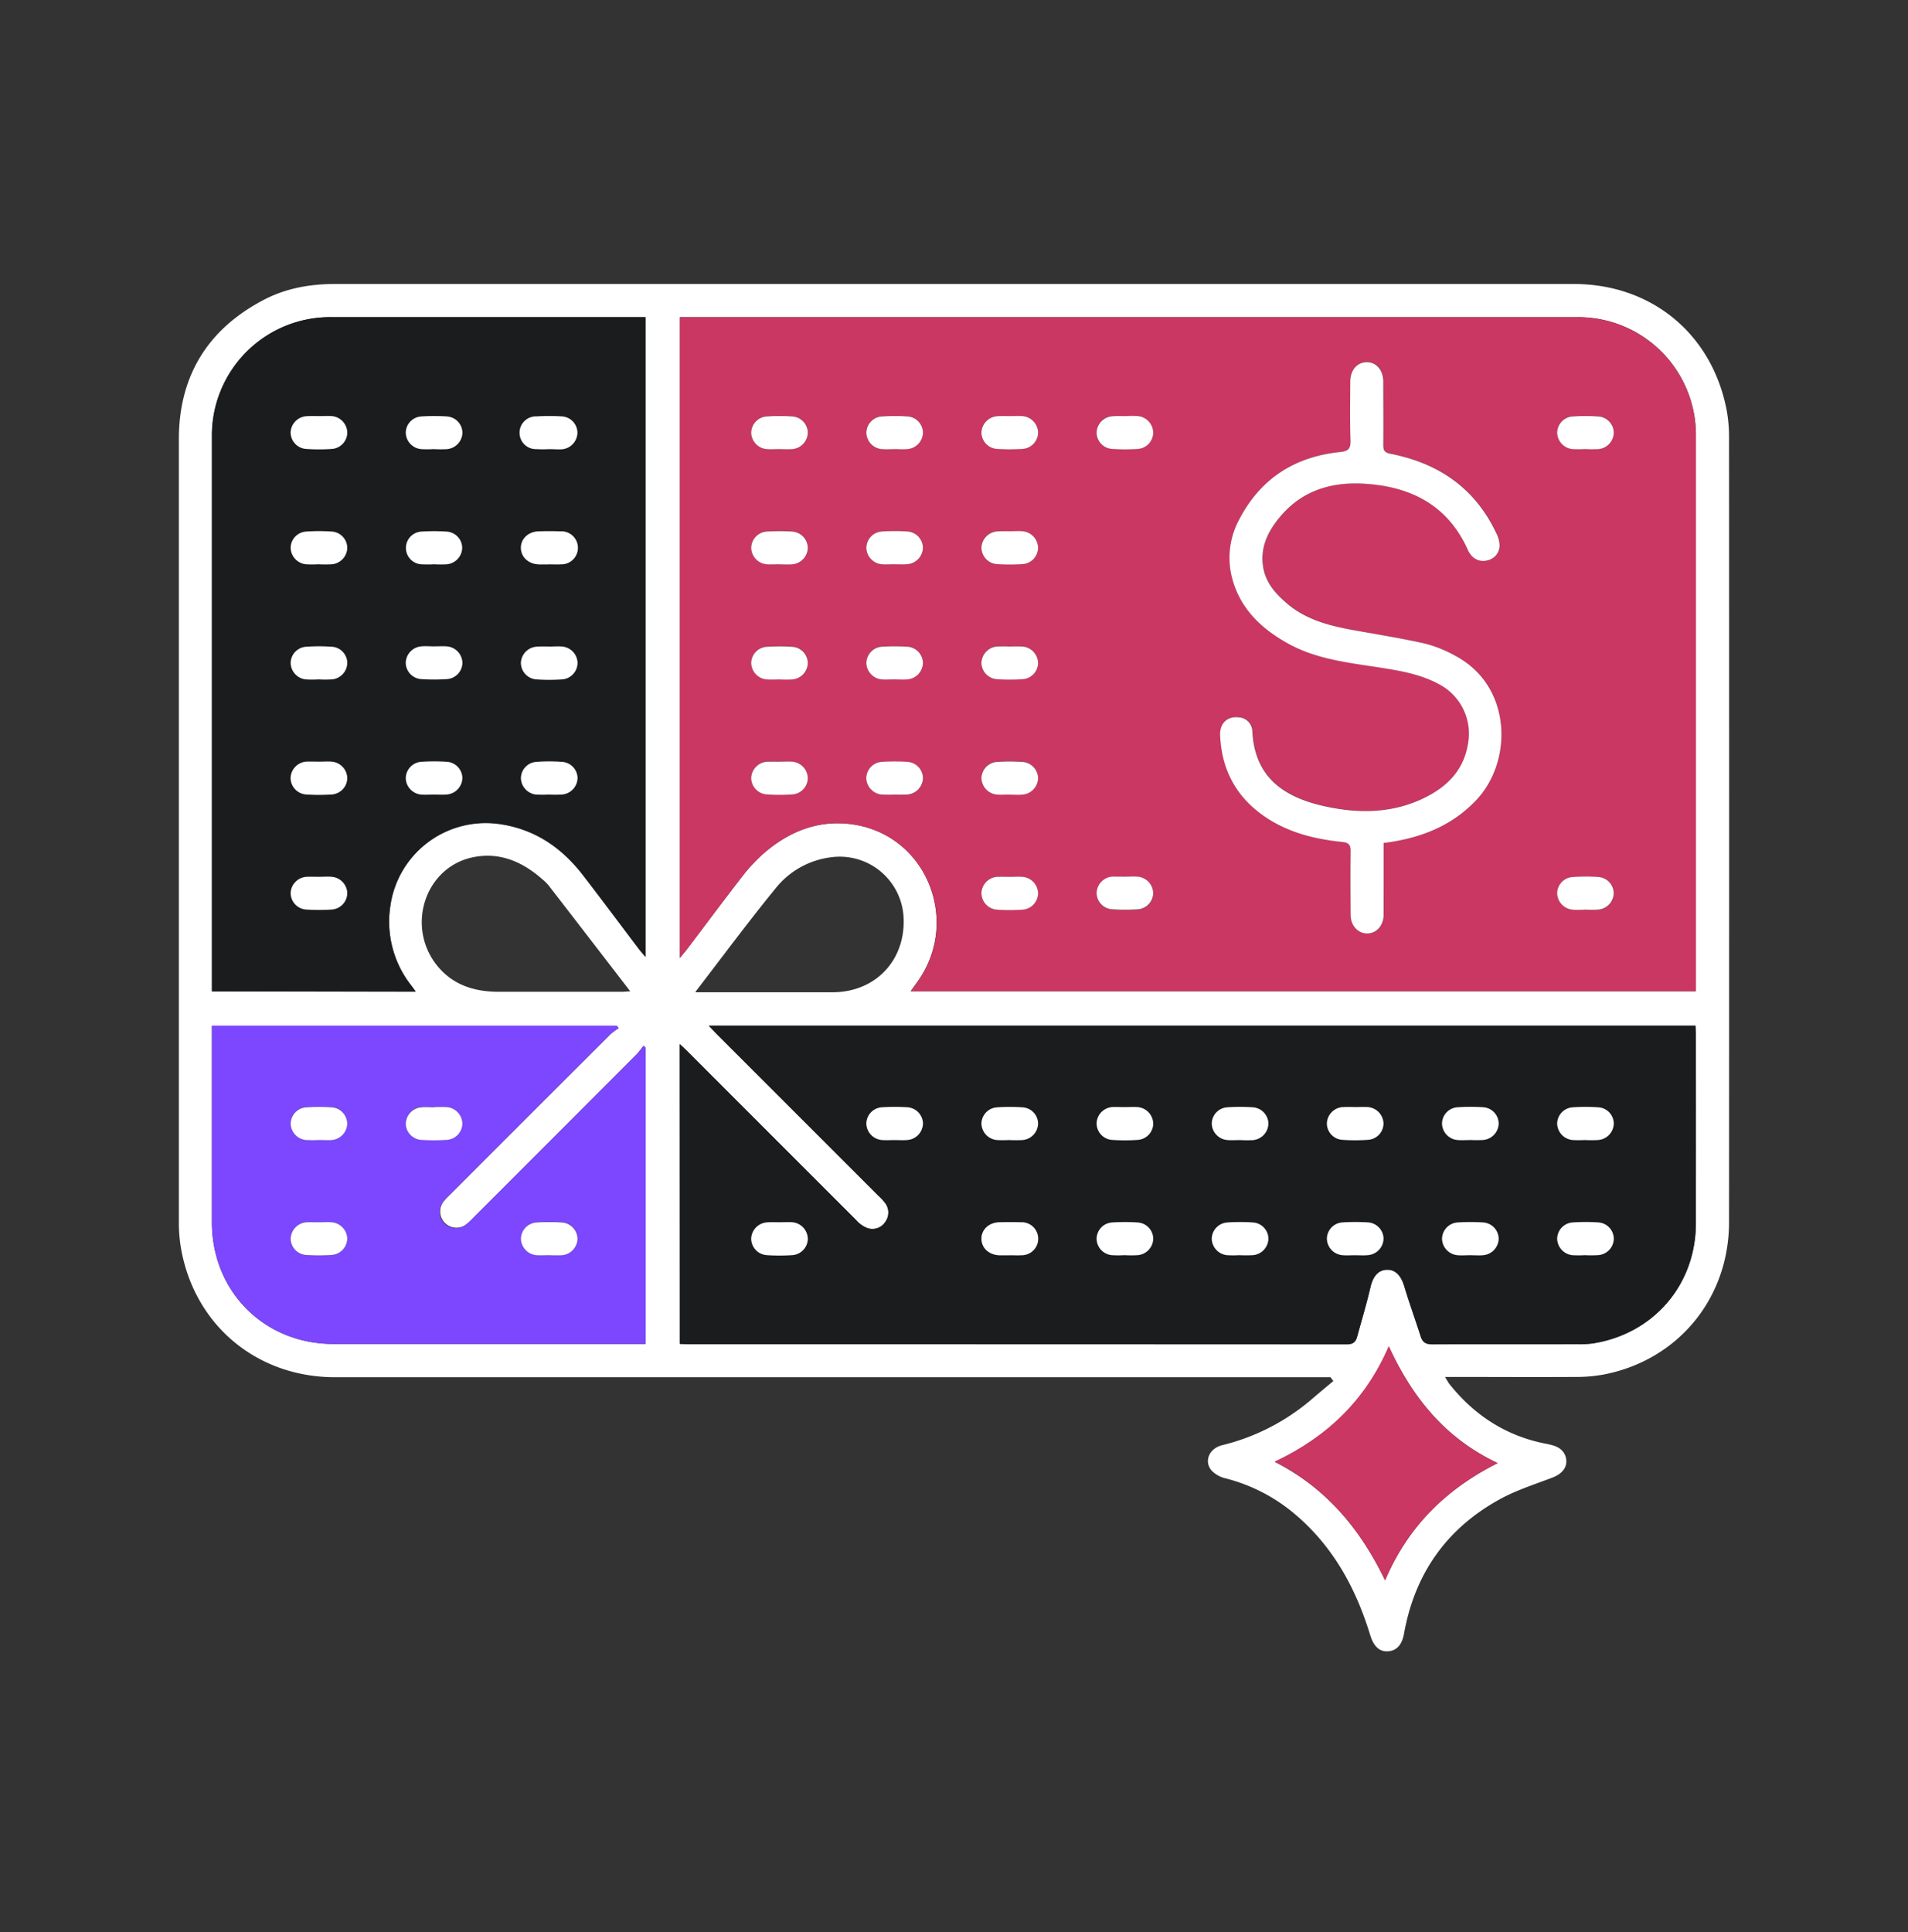
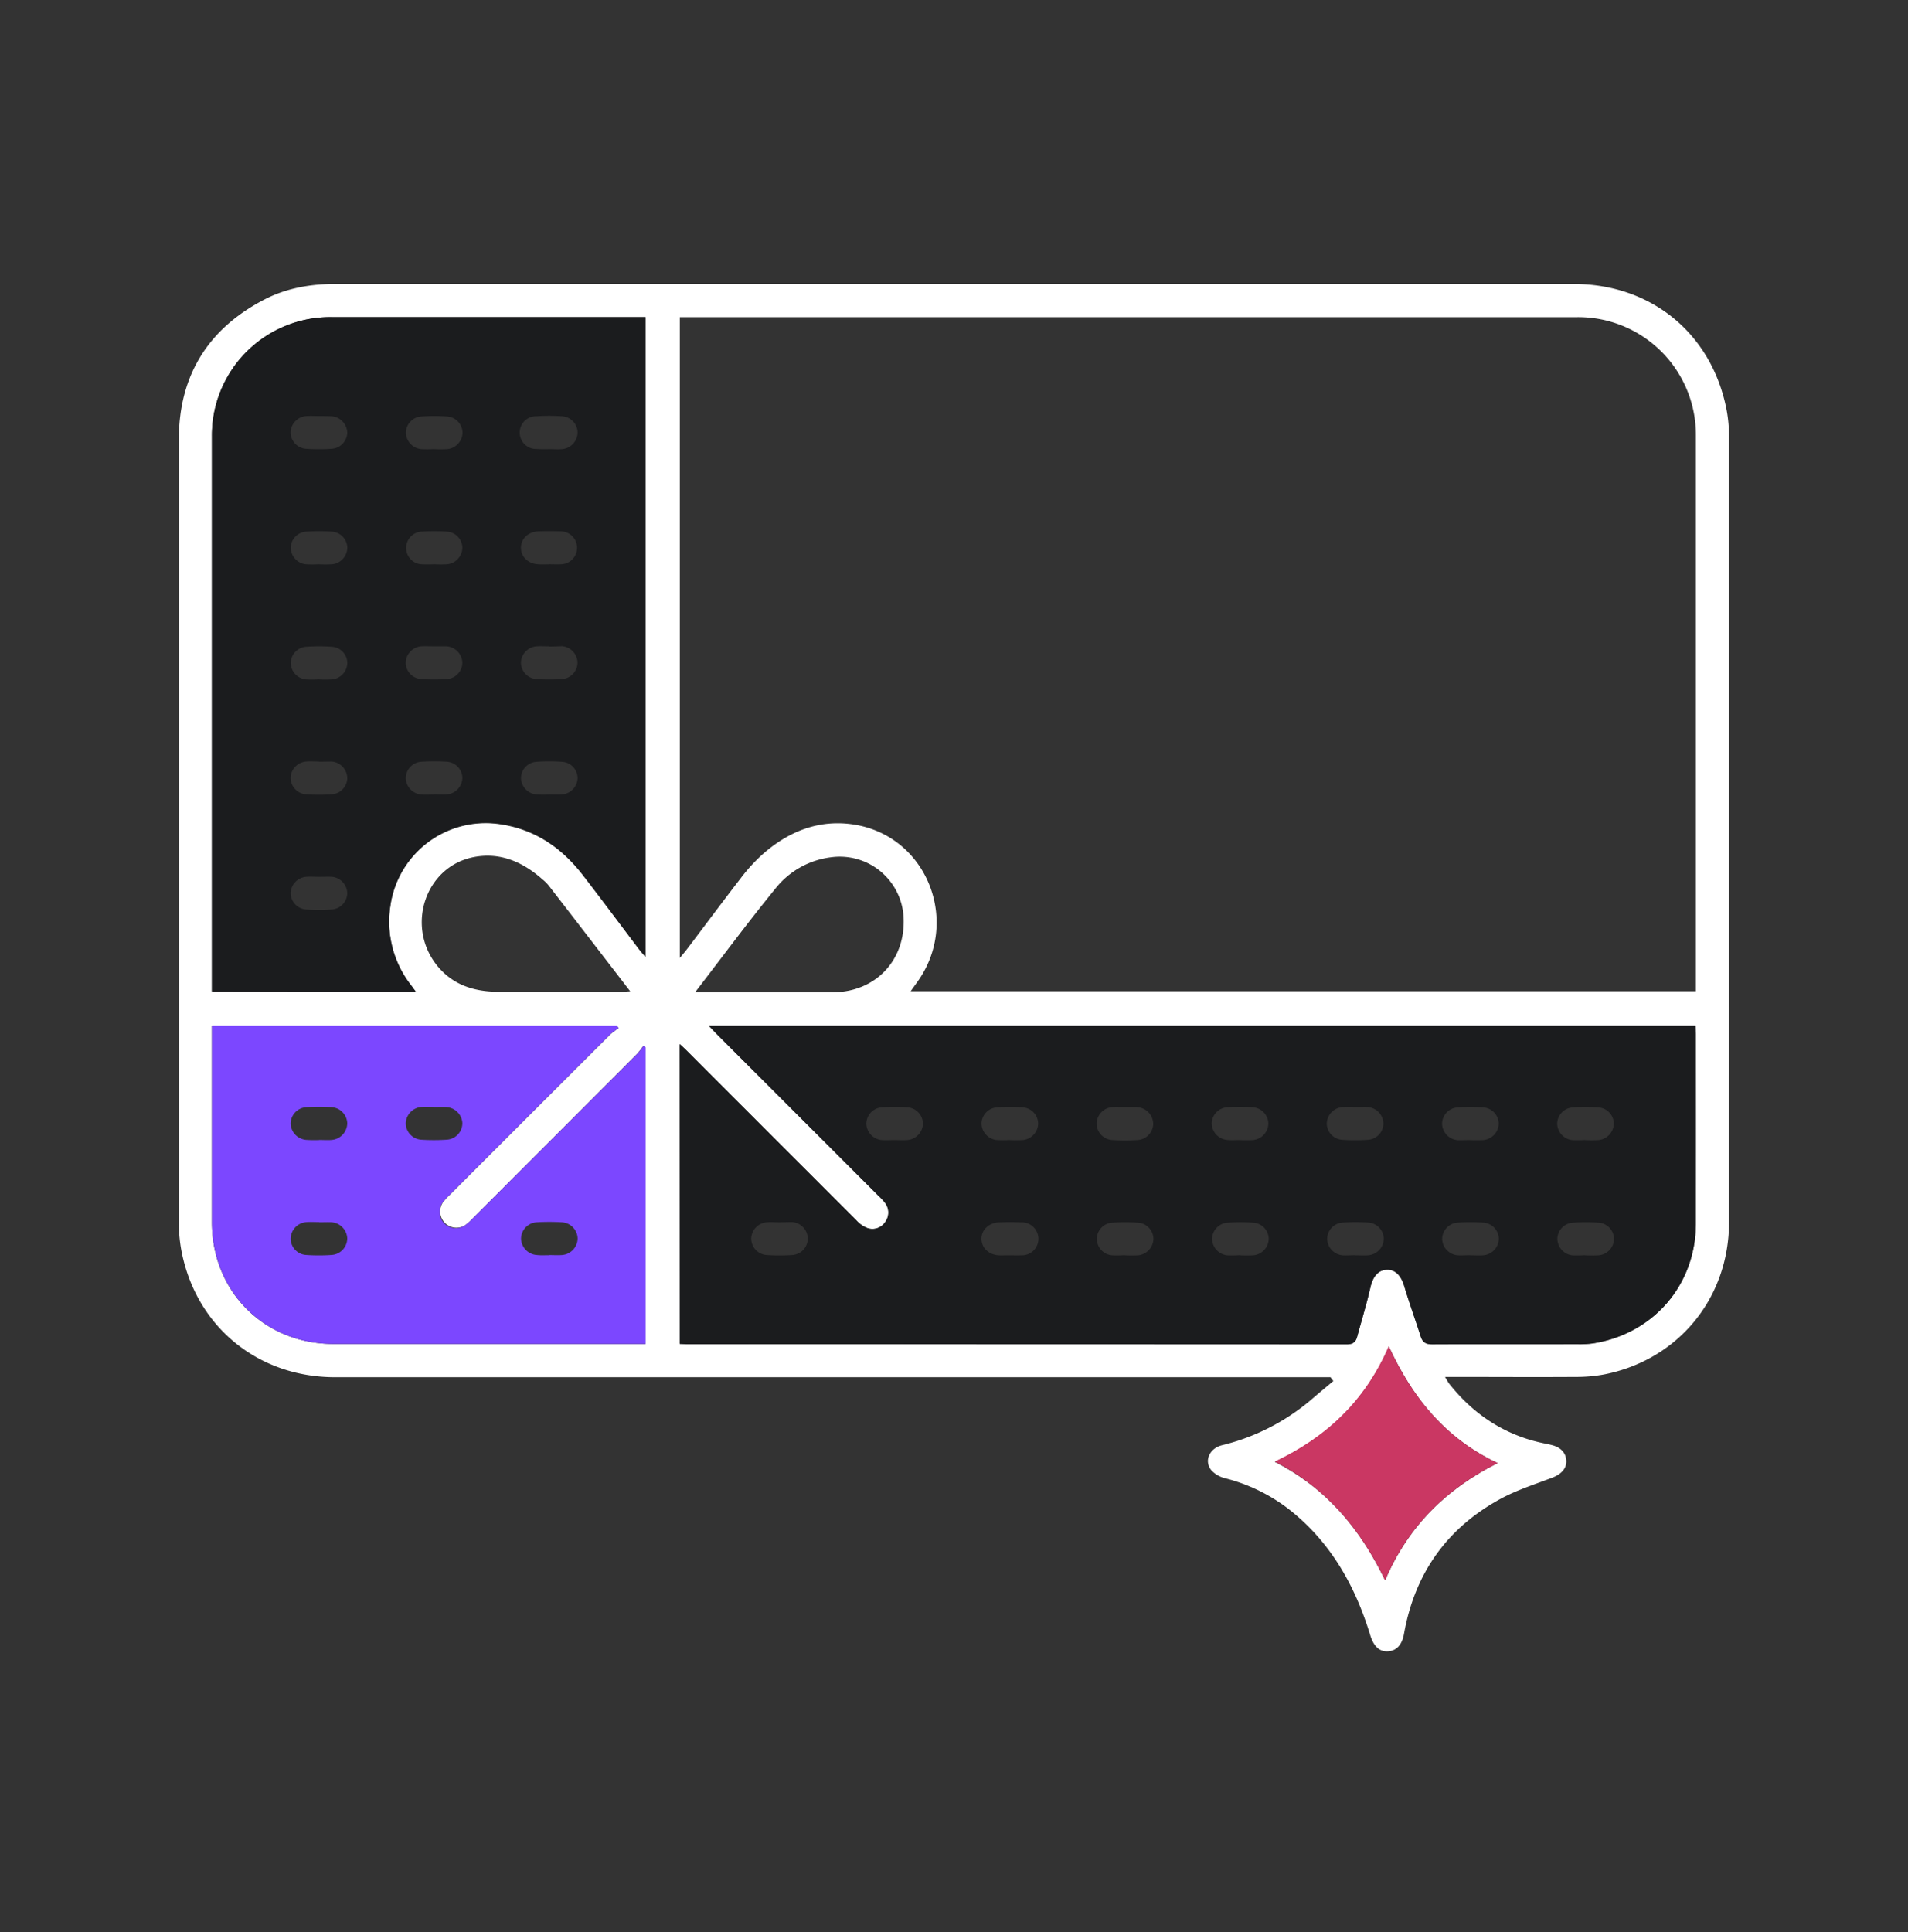
<svg xmlns="http://www.w3.org/2000/svg" width="80" height="81" fill="none">
  <rect width="100%" height="100%" fill="#333333" stroke="none" />
  <path fill="#fff" d="M55.787 57.735H14.052c-3.28 0-5.889-2.172-6.462-5.395a6.41 6.41 0 0 1-.09-1.135V18.41c0-2.689 1.251-4.673 3.662-5.892.905-.45 1.882-.613 2.889-.613h51.931c3.254 0 5.787 2.079 6.41 5.266.072.384.106.773.104 1.164.005 10.967.005 21.934 0 32.9 0 3.197-2.142 5.79-5.263 6.388-.396.071-.797.104-1.2.1-1.668.011-3.336 0-5.004 0h-.441c.08.129.12.21.174.284 1.062 1.338 2.414 2.21 4.103 2.525.07.013.142.033.207.05.365.09.584.326.601.649.017.322-.209.568-.578.71-.737.283-1.499.522-2.188.897-2.244 1.225-3.587 3.123-4.038 5.647-.083.467-.314.72-.678.74-.363.02-.596-.215-.74-.679-.635-2.08-1.666-3.908-3.406-5.274a7.28 7.28 0 0 0-2.657-1.297 1.183 1.183 0 0 1-.594-.335c-.321-.39-.091-.918.443-1.054a9.048 9.048 0 0 0 3.752-1.92c.302-.26.61-.514.917-.772l-.12-.16ZM28.504 40.157c.126-.153.209-.247.284-.346.756-.994 1.505-2.006 2.271-2.997a7.29 7.29 0 0 1 .852-.944c1.149-1.04 2.497-1.57 4.042-1.278 2.988.58 4.303 4.117 2.491 6.597l-.261.364h32.924V18.252a4.934 4.934 0 0 0-4.961-4.956H28.504v26.861Zm0 16.184c.112 0 .194.013.275.013 9.229 0 18.457.002 27.683.007.249 0 .374-.088.435-.311.189-.693.397-1.38.56-2.08.103-.448.311-.718.68-.737.367-.018.604.243.736.682.213.71.467 1.41.693 2.115.08.253.227.332.495.33 2.023-.01 4.046 0 6.07-.006.213.006.426-.004.636-.03 2.556-.396 4.329-2.453 4.335-5.041.005-2.638.005-5.276 0-7.915 0-.125-.01-.25-.016-.364H29.721c.157.166.266.283.38.398l6.725 6.727c.096.087.186.182.267.284a.667.667 0 0 1 .015.824.642.642 0 0 1-.789.233 1.24 1.24 0 0 1-.426-.316c-2.36-2.357-4.72-4.716-7.077-7.077-.09-.09-.183-.172-.32-.3l.008 12.564ZM17.43 41.577c-.08-.11-.124-.175-.172-.237a4.33 4.33 0 0 1-.894-3.325 4.039 4.039 0 0 1 4.498-3.475c1.514.194 2.665.972 3.575 2.148.795 1.029 1.57 2.074 2.355 3.11.074.096.156.187.271.324V13.295H13.9a4.956 4.956 0 0 0-5.014 5.015v23.251l8.545.016Zm8.518 1.541-.081-.109H8.885v8.252c.008 2.887 2.2 5.08 5.095 5.08h13.082V43.908l-.09-.063a3.261 3.261 0 0 1-.258.331c-2.29 2.294-4.58 4.587-6.87 6.878a2.985 2.985 0 0 1-.284.267.682.682 0 0 1-.955-.962c.084-.1.174-.195.27-.284 2.24-2.243 4.484-4.485 6.729-6.725a2.65 2.65 0 0 1 .336-.247l.009.015ZM58.236 56.45c-.976 2.263-2.586 3.8-4.78 4.837 2.163 1.102 3.583 2.814 4.619 4.962.962-2.258 2.555-3.825 4.72-4.914-2.2-1.038-3.576-2.742-4.568-4.9l.009.015Zm-31.8-14.878a2301.083 2301.083 0 0 0-3.43-4.45 1.82 1.82 0 0 0-.252-.25c-.827-.734-1.776-1.158-2.891-.941-2.028.393-2.862 2.89-1.54 4.543.66.819 1.562 1.103 2.593 1.103h5.145c.09 0 .18-.009.366-.02l.009.015Zm2.732.025H34.904c1.815 0 3.09-1.359 2.98-3.175a2.68 2.68 0 0 0-3.029-2.485 3.522 3.522 0 0 0-2.33 1.297c-1.13 1.383-2.2 2.827-3.365 4.343l.008.02Z" />
-   <path fill="#CA3763" d="M28.504 40.157v-26.86H66.146a4.937 4.937 0 0 1 4.96 4.958V41.555H38.187l.262-.363c1.81-2.484.496-6.018-2.492-6.597-1.545-.298-2.893.233-4.042 1.278-.31.289-.596.605-.851.944-.768.993-1.517 1.997-2.272 2.996-.08.094-.162.188-.288.344Zm29.51-4.814.233-.037c1.42-.21 2.686-.725 3.68-1.798 1.526-1.644 1.456-4.755-.894-6.01a5.25 5.25 0 0 0-1.308-.527c-1.035-.23-2.087-.393-3.13-.586-.926-.17-1.825-.426-2.564-1.04-.495-.415-.939-.88-1.055-1.55-.15-.868.215-1.574.76-2.2.91-1.049 2.117-1.398 3.446-1.323 1.95.11 3.514.879 4.363 2.756.03.077.072.149.124.213a.65.65 0 0 0 .725.24.638.638 0 0 0 .49-.624 1.259 1.259 0 0 0-.151-.536c-.893-1.874-2.42-2.91-4.42-3.302-.24-.047-.308-.131-.305-.364.012-.887.007-1.774 0-2.662 0-.49-.292-.819-.698-.813-.406.006-.684.332-.687.826 0 .817-.019 1.633.007 2.45.011.344-.08.452-.437.489-1.884.193-3.315 1.1-4.208 2.794-.39.7-.518 1.515-.36 2.3.283 1.395 1.217 2.294 2.413 2.948 1.216.667 2.583.797 3.922 1.01.818.13 1.633.283 2.372.675a2.34 2.34 0 0 1 1.221 2.534c-.184 1.08-.862 1.758-1.796 2.223-1.333.665-2.738.682-4.155.378-1.704-.366-2.981-1.185-3.083-3.156a.601.601 0 0 0-.568-.583c-.463-.06-.802.238-.785.73.048 1.337.568 2.448 1.642 3.265 1.02.782 2.212 1.1 3.461 1.226.296.03.372.117.368.4a83.459 83.459 0 0 0 0 2.662c0 .462.305.782.701.775.396-.007.669-.318.683-.76v-.744c-.007-.75-.007-1.505-.007-2.282v.003Zm-10.815-17.9c-.189 0-.377-.014-.568 0a.71.71 0 0 0-.654.671.696.696 0 0 0 .659.7c.353.024.707.024 1.06 0a.695.695 0 0 0 .657-.661.71.71 0 0 0-.66-.703 4.82 4.82 0 0 0-.494-.007Zm19.262 1.378c.189.01.379.01.568 0a.71.71 0 0 0 .639-.687.694.694 0 0 0-.642-.681 7.405 7.405 0 0 0-1.095 0 .693.693 0 0 0-.638.684.71.71 0 0 0 .641.684c.175.011.351.013.527.006v-.006Zm-33.788 4.827c.176 0 .355.013.53 0a.71.71 0 0 0 .669-.694.698.698 0 0 0-.68-.681 8.807 8.807 0 0 0-1.025 0 .697.697 0 0 0-.67.69.71.71 0 0 0 .68.685c.16.02.33.009.495.009l.001-.009Zm4.837 0c.178 0 .355.014.531 0a.71.71 0 0 0 .659-.703.697.697 0 0 0-.656-.668 8.244 8.244 0 0 0-1.06 0 .694.694 0 0 0-.66.702.71.71 0 0 0 .655.672c.175.018.354.004.53.004l.001-.007Zm4.862-1.378c-.188 0-.379-.015-.568 0a.71.71 0 0 0-.655.67.696.696 0 0 0 .658.701c.353.023.708.023 1.06 0a.695.695 0 0 0 .658-.662.71.71 0 0 0-.659-.71h-.494Zm-9.703 6.206c.19.011.379.011.568 0a.71.71 0 0 0 .636-.687.693.693 0 0 0-.642-.681 7.601 7.601 0 0 0-1.094 0 .691.691 0 0 0-.638.684.71.71 0 0 0 .642.683c.176.012.352.014.528.007v-.006Zm4.84 0c.176 0 .355.015.53 0a.71.71 0 0 0 .66-.701.695.695 0 0 0-.655-.67 8.266 8.266 0 0 0-1.06 0 .697.697 0 0 0-.66.7.71.71 0 0 0 .655.671c.175.02.354.006.53.006v-.006Zm4.85-1.378c-.19-.01-.38-.01-.569 0a.71.71 0 0 0-.641.683.696.696 0 0 0 .637.685 7.86 7.86 0 0 0 1.096 0 .69.69 0 0 0 .64-.681.71.71 0 0 0-.637-.687 4.722 4.722 0 0 0-.527.006v-.006Zm-9.643 4.827c-.189 0-.38-.015-.568 0a.71.71 0 0 0-.654.672.697.697 0 0 0 .66.699c.352.023.706.023 1.059 0a.696.696 0 0 0 .657-.663.71.71 0 0 0-.66-.701c-.163-.009-.33-.002-.494-.002v-.005Zm-.037-13.102c.176 0 .355.014.53 0a.71.71 0 0 0 .661-.7.694.694 0 0 0-.651-.672 7.984 7.984 0 0 0-1.06 0 .696.696 0 0 0-.662.702.71.71 0 0 0 .653.673c.174.017.352.001.53.002v-.005Zm9.63 14.48c.177 0 .354.011.53 0a.71.71 0 0 0 .685-.678.696.696 0 0 0-.665-.696 7.963 7.963 0 0 0-1.059 0 .697.697 0 0 0-.65.674.71.71 0 0 0 .665.697c.164.023.33.01.495.01v-.007Zm.03-15.86c-.175 0-.354-.014-.529 0a.71.71 0 0 0-.659.668.697.697 0 0 0 .656.703c.353.023.708.023 1.06 0a.7.7 0 0 0 .66-.667.71.71 0 0 0-.658-.71c-.169-.003-.352.006-.53.006Zm-4.836 1.381c.178 0 .355.014.53 0a.71.71 0 0 0 .665-.697.692.692 0 0 0-.648-.674 8.02 8.02 0 0 0-1.06 0 .696.696 0 0 0-.665.695.71.71 0 0 0 .684.68c.163.013.33.002.494.002v-.006Zm4.87 17.933c-.188 0-.378-.014-.567 0a.71.71 0 0 0-.657.669.7.7 0 0 0 .658.71c.353.022.707.022 1.06 0a.698.698 0 0 0 .655-.67.71.71 0 0 0-.657-.709c-.165-.007-.327 0-.491 0Zm4.828 0c-.178 0-.355-.011-.531 0a.71.71 0 0 0-.685.679.696.696 0 0 0 .665.695c.352.023.706.023 1.059 0a.696.696 0 0 0 .65-.673.71.71 0 0 0-.664-.698c-.168-.01-.335-.003-.5-.01l.006.007Zm19.254 1.383c.19.01.379.01.568 0a.71.71 0 0 0 .649-.677.692.692 0 0 0-.63-.69 7.603 7.603 0 0 0-1.095 0 .692.692 0 0 0-.649.675.71.71 0 0 0 .666.697c.16.006.32-.007.486-.007l.005.002Zm-28.96-4.827c.189.01.378.01.567 0a.71.71 0 0 0 .642-.684.693.693 0 0 0-.639-.684 7.81 7.81 0 0 0-1.094 0 .693.693 0 0 0-.642.68.71.71 0 0 0 .639.69c.174.007.35.005.524-.006l.003.004Z" />
  <path fill="#1B1C1E" d="M28.504 56.333V43.77c.142.128.23.21.32.3 2.358 2.36 4.717 4.718 7.076 7.077.118.135.263.243.426.316a.642.642 0 0 0 .79-.233.667.667 0 0 0-.016-.824 2.404 2.404 0 0 0-.267-.284L30.1 43.394c-.114-.114-.223-.233-.38-.399h41.372c0 .115.016.24.016.365v7.914c0 2.588-1.775 4.645-4.334 5.041a4.135 4.135 0 0 1-.636.03c-2.025 0-4.048 0-6.07.007-.27 0-.415-.078-.496-.33-.226-.71-.48-1.406-.693-2.116-.132-.438-.38-.698-.737-.681-.358.017-.576.284-.68.737-.162.7-.37 1.387-.56 2.08-.06.222-.185.31-.434.31-9.23-.006-18.457-.009-27.683-.007-.088-.004-.17-.004-.282-.012Zm8.999-8.541c.178 0 .355.014.531 0a.71.71 0 0 0 .664-.697.696.696 0 0 0-.65-.674 8.243 8.243 0 0 0-1.059 0 .692.692 0 0 0-.664.695.71.71 0 0 0 .684.679c.163.008.33-.002.494-.003Zm4.814 0c.19.01.379.01.568 0a.71.71 0 0 0 .643-.681.689.689 0 0 0-.635-.688 7.632 7.632 0 0 0-1.094 0 .693.693 0 0 0-.645.679.71.71 0 0 0 .636.689c.176.01.352.01.527 0v.001Zm4.85-1.379c-.177 0-.354-.014-.529 0a.71.71 0 0 0-.658.668.697.697 0 0 0 .656.71c.352.023.706.023 1.059 0a.695.695 0 0 0 .658-.665.71.71 0 0 0-.656-.71c-.17-.012-.353-.004-.53-.004v.002Zm4.828 1.38c.176.01.353.01.53 0a.71.71 0 0 0 .655-.71.7.7 0 0 0-.66-.665 7.998 7.998 0 0 0-1.06 0 .696.696 0 0 0-.654.668.71.71 0 0 0 .66.703c.178.017.353.003.53.003l-.001.001Zm4.846-1.38c-.189-.011-.378-.011-.568 0a.71.71 0 0 0-.643.682.693.693 0 0 0 .636.686c.365.026.73.026 1.095 0a.691.691 0 0 0 .643-.68.71.71 0 0 0-.671-.692c-.152-.005-.326.002-.49.002l-.002.001Zm4.785 1.38c.189.01.378.01.567 0a.71.71 0 0 0 .645-.681.692.692 0 0 0-.635-.687 7.84 7.84 0 0 0-1.094 0 .693.693 0 0 0-.645.678.71.71 0 0 0 .669.695c.165.007.33-.006.494-.006l-.002.001Zm4.833 0c.19.011.38.011.568 0a.71.71 0 0 0 .638-.685.687.687 0 0 0-.64-.682 7.601 7.601 0 0 0-1.095 0 .693.693 0 0 0-.639.684.71.71 0 0 0 .64.685c.177.008.353.006.53-.005l-.002.003ZM32.683 51.24c-.177 0-.355-.014-.53 0a.71.71 0 0 0-.656.67.697.697 0 0 0 .657.703 8.23 8.23 0 0 0 1.06 0 .698.698 0 0 0 .656-.672.71.71 0 0 0-.657-.71c-.175 0-.354.009-.53.009Zm9.647 1.384c.165 0 .33.009.495 0a.69.69 0 0 0 .492-1.197.693.693 0 0 0-.51-.184 11.625 11.625 0 0 0-.919 0c-.426.015-.744.318-.736.7.007.382.317.667.753.684.142.001.283-.003.425-.003Zm4.827 0c.189.01.378.01.567 0a.71.71 0 0 0 .638-.687.691.691 0 0 0-.642-.68 7.81 7.81 0 0 0-1.094 0 .692.692 0 0 0-.638.686.7.7 0 0 0 .642.682c.173.008.347.005.52-.007l.007.006Zm4.826 0c.19.01.379.01.568 0a.71.71 0 0 0 .645-.68.69.69 0 0 0-.636-.687 7.601 7.601 0 0 0-1.095 0 .696.696 0 0 0-.644.678.71.71 0 0 0 .634.69c.172.008.345.005.517-.007l.011.006Zm4.843 0c.176 0 .355.013.53 0a.71.71 0 0 0 .664-.698.696.696 0 0 0-.65-.675 8.266 8.266 0 0 0-1.06 0 .694.694 0 0 0-.664.696.71.71 0 0 0 .684.68c.154.006.318-.006.484-.006l.012.003Zm4.827 0c.177 0 .354.014.53 0a.71.71 0 0 0 .66-.703.696.696 0 0 0-.657-.668 7.998 7.998 0 0 0-1.059 0 .696.696 0 0 0-.659.7.71.71 0 0 0 .655.671c.175.01.348-.004.524-.004l.006.004Zm4.806 0c.19.01.38.01.568 0a.7.7 0 0 0 .645-.679.69.69 0 0 0-.633-.688 7.809 7.809 0 0 0-1.095 0 .694.694 0 0 0-.646.678.71.71 0 0 0 .633.692c.174.006.349.004.523-.007l.005.004ZM17.43 41.561H8.886V18.31a4.958 4.958 0 0 1 5.018-5.014H27.067v26.81c-.115-.142-.197-.227-.27-.324-.786-1.036-1.562-2.08-2.356-3.11-.91-1.176-2.061-1.954-3.575-2.148a4.039 4.039 0 0 0-4.506 3.475 4.33 4.33 0 0 0 .895 3.325c.048.063.092.128.176.237Zm-4.076-17.906c.189.01.378.01.568 0a.71.71 0 0 0 .641-.683.693.693 0 0 0-.637-.685 7.63 7.63 0 0 0-1.095 0 .691.691 0 0 0-.641.68.71.71 0 0 0 .636.688c.175.01.352.01.528 0Zm4.862 0c.176.01.353.01.53 0a.71.71 0 0 0 .641-.683.69.69 0 0 0-.636-.685 7.84 7.84 0 0 0-1.094 0 .686.686 0 0 0 0 1.367c.186.01.373.01.559 0v.001Zm4.804 0c.165 0 .33.009.494 0a.69.69 0 1 0-.017-1.381 11.722 11.722 0 0 0-.919 0c-.433.015-.743.318-.736.7.007.382.318.668.754.684.14.006.282.001.424.001v-.004Zm-9.665 4.827c.19.01.379.01.568 0a.71.71 0 0 0 .64-.684.688.688 0 0 0-.639-.683 7.601 7.601 0 0 0-1.094 0 .693.693 0 0 0-.64.683.71.71 0 0 0 .638.685c.176.009.352.008.527-.001Zm4.867-1.386c-.19 0-.38-.015-.568 0a.71.71 0 0 0-.643.683.694.694 0 0 0 .636.687 7.83 7.83 0 0 0 1.096 0 .692.692 0 0 0 .643-.68.71.71 0 0 0-.672-.691l-.492.001Zm4.806 0c-.177 0-.354-.014-.53 0a.71.71 0 0 0-.656.67.697.697 0 0 0 .657.702c.353.023.707.023 1.06 0a.699.699 0 0 0 .656-.71.71.71 0 0 0-.657-.669c-.176.007-.354.015-.53.015v-.008Zm-9.653 4.827c-.178 0-.355-.014-.531 0a.71.71 0 0 0-.659.667.698.698 0 0 0 .656.71c.353.023.708.023 1.06 0a.698.698 0 0 0 .66-.666.71.71 0 0 0-.656-.71c-.175 0-.354.006-.53.006v-.007Zm4.82 1.38c.177 0 .354.014.53 0a.71.71 0 0 0 .662-.698.694.694 0 0 0-.65-.673 8.23 8.23 0 0 0-1.06 0 .696.696 0 0 0-.663.701.709.709 0 0 0 .651.674c.175.017.354.002.53.003v-.007Zm4.815 0c.19.01.379.01.568 0a.71.71 0 0 0 .64-.684.69.69 0 0 0-.639-.683 7.405 7.405 0 0 0-1.094 0 .691.691 0 0 0-.64.681.71.71 0 0 0 .638.687c.176.012.351.013.527.005v-.006Zm-9.635 3.454c-.178 0-.355-.013-.53 0a.71.71 0 0 0-.658.669.696.696 0 0 0 .656.702c.352.024.706.024 1.059 0a.697.697 0 0 0 .658-.7.71.71 0 0 0-.655-.672c-.175-.006-.354.001-.53.001Zm9.654-17.929c.175 0 .354.015.529 0a.71.71 0 0 0 .66-.71.692.692 0 0 0-.654-.668 7.998 7.998 0 0 0-1.06 0 .686.686 0 1 0 0 1.371c.174.012.348.014.522.007h.003Zm-4.846 0c.19.01.379.01.568 0a.71.71 0 0 0 .643-.683.693.693 0 0 0-.637-.685 7.632 7.632 0 0 0-1.095 0 .691.691 0 0 0-.643.68.71.71 0 0 0 .638.687c.174.01.349.01.523 0l.003.001Zm-4.777-1.385c-.187 0-.378-.014-.568 0a.71.71 0 0 0-.654.671.697.697 0 0 0 .659.7c.352.024.706.024 1.059 0a.698.698 0 0 0 .658-.661.71.71 0 0 0-.658-.703c-.162-.007-.33-.007-.496-.007Z" />
  <path fill="#7C47FF" d="M25.94 43.103a2.653 2.653 0 0 0-.344.248c-2.245 2.24-4.489 4.482-6.729 6.725a3.172 3.172 0 0 0-.27.284.682.682 0 0 0 .963.961c.1-.083.195-.172.284-.267 2.294-2.292 4.586-4.585 6.877-6.878.093-.105.18-.215.258-.33l.09.062V56.34H13.986c-2.901 0-5.093-2.193-5.1-5.097v-8.248h16.973l.08.107Zm-12.57 4.685c.176 0 .355.014.53 0a.71.71 0 0 0 .66-.702.698.698 0 0 0-.654-.671 8.244 8.244 0 0 0-1.06 0 .696.696 0 0 0-.66.698.71.71 0 0 0 .653.672c.177.011.354.014.531.007v-.004Zm4.839-1.382c-.177 0-.354-.014-.53 0a.71.71 0 0 0-.666.696.697.697 0 0 0 .649.676c.353.022.706.022 1.059 0a.696.696 0 0 0 .666-.696.71.71 0 0 0-.679-.67c-.169-.008-.333-.001-.5-.001v-.005Zm-4.827 4.827c-.176 0-.355-.014-.53 0a.71.71 0 0 0-.666.707.693.693 0 0 0 .653.67c.354.024.708.024 1.06 0a.7.7 0 0 0 .661-.7.71.71 0 0 0-.654-.671c-.175-.009-.353.001-.53 0l.006-.006Zm9.638 1.381c.177 0 .355.013.53 0a.71.71 0 0 0 .67-.692.7.7 0 0 0-.678-.683 8.807 8.807 0 0 0-1.025 0 .697.697 0 0 0-.67.69.71.71 0 0 0 .679.684c.157.018.323.007.488.007l.006-.006Z" />
  <path fill="#CA3763" d="M58.227 56.435c.994 2.157 2.368 3.862 4.568 4.9-2.17 1.09-3.758 2.656-4.72 4.914-1.037-2.148-2.456-3.86-4.627-4.978 2.194-1.037 3.803-2.573 4.779-4.836Z" />
-   <path fill="#fff" d="M58.014 35.34v3.031c-.014.442-.3.754-.683.76-.383.005-.697-.314-.701-.775-.008-.888-.013-1.775 0-2.662 0-.284-.073-.37-.368-.4-1.25-.127-2.442-.445-3.461-1.227-1.073-.824-1.594-1.935-1.643-3.265-.017-.491.323-.79.785-.73a.602.602 0 0 1 .568.584c.098 1.97 1.374 2.79 3.084 3.155 1.42.304 2.822.284 4.155-.377.934-.466 1.611-1.143 1.796-2.223a2.339 2.339 0 0 0-1.221-2.534c-.74-.4-1.555-.546-2.372-.676-1.339-.213-2.706-.342-3.923-1.01-1.19-.654-2.12-1.553-2.413-2.947a3.374 3.374 0 0 1 .36-2.301c.893-1.694 2.324-2.6 4.208-2.794.358-.037.449-.142.438-.49-.026-.816-.012-1.632-.008-2.448 0-.495.284-.822.688-.827.403-.004.695.324.698.814 0 .887.009 1.774 0 2.662 0 .232.065.316.305.363 2 .392 3.527 1.428 4.42 3.302.09.165.142.349.151.537a.638.638 0 0 1-.49.623.65.65 0 0 1-.725-.24.8.8 0 0 1-.125-.213c-.852-1.877-2.413-2.646-4.362-2.756-1.329-.075-2.537.274-3.447 1.324-.544.626-.91 1.331-.76 2.199.117.67.561 1.135 1.055 1.55.744.612 1.645.863 2.571 1.038 1.044.193 2.096.354 3.13.586.458.116.899.293 1.31.527 2.349 1.255 2.413 4.365.894 6.009-.994 1.073-2.265 1.588-3.681 1.799l-.233.032ZM47.199 17.443c.165-.009.33-.009.494 0a.71.71 0 0 1 .66.71.696.696 0 0 1-.654.668 7.787 7.787 0 0 1-1.06 0 .696.696 0 0 1-.66-.7.71.71 0 0 1 .655-.671c.183-.016.376-.007.565-.007ZM66.46 18.827c-.176.01-.352.01-.529 0a.71.71 0 0 1-.641-.684.693.693 0 0 1 .638-.684c.365-.027.73-.027 1.095 0a.693.693 0 0 1 .642.68.71.71 0 0 1-.64.688c-.187.01-.376.01-.564 0ZM32.672 23.657c-.165 0-.33.011-.495 0a.71.71 0 0 1-.68-.685.697.697 0 0 1 .668-.691c.342-.02.684-.02 1.025 0a.698.698 0 0 1 .68.681.71.71 0 0 1-.668.695c-.175.015-.354 0-.53 0ZM37.509 23.655c-.176 0-.355.014-.53 0a.71.71 0 0 1-.654-.675.694.694 0 0 1 .658-.7 8.243 8.243 0 0 1 1.06 0 .697.697 0 0 1 .655.668.71.71 0 0 1-.658.703c-.176.018-.354.004-.531.004ZM42.372 22.27c.165 0 .331-.013.494 0a.71.71 0 0 1 .659.71.695.695 0 0 1-.654.668 8.02 8.02 0 0 1-1.06 0 .696.696 0 0 1-.66-.701.71.71 0 0 1 .656-.67c.183-.016.377-.007.565-.007ZM32.67 28.482c-.178.01-.355.01-.532 0a.71.71 0 0 1-.641-.683.691.691 0 0 1 .637-.684c.364-.026.73-.026 1.094 0a.693.693 0 0 1 .642.681.71.71 0 0 1-.636.687 5 5 0 0 1-.565-.001ZM37.509 28.482c-.176 0-.355.014-.53 0a.71.71 0 0 1-.654-.672.697.697 0 0 1 .658-.7 8.266 8.266 0 0 1 1.06 0 .696.696 0 0 1 .655.67.71.71 0 0 1-.66.702c-.174.014-.353 0-.53 0ZM42.358 27.104c.176-.01.353-.01.53 0a.71.71 0 0 1 .637.687.69.69 0 0 1-.64.681 7.86 7.86 0 0 1-1.096 0 .696.696 0 0 1-.638-.686.71.71 0 0 1 .642-.683c.188-.01.377-.01.565 0ZM32.716 31.93c.165 0 .33-.012.494 0a.71.71 0 0 1 .66.703.695.695 0 0 1-.654.67 7.964 7.964 0 0 1-1.06 0 .697.697 0 0 1-.66-.698.71.71 0 0 1 .655-.673c.186-.009.376-.002.565-.002ZM32.68 18.828c-.178 0-.356.015-.53 0a.71.71 0 0 1-.653-.672.695.695 0 0 1 .661-.699 8.02 8.02 0 0 1 1.06 0 .695.695 0 0 1 .652.671.71.71 0 0 1-.661.7c-.175.015-.354 0-.53 0ZM42.31 33.31c-.165 0-.331.013-.494 0a.71.71 0 0 1-.665-.697.697.697 0 0 1 .65-.674 7.997 7.997 0 0 1 1.06 0 .696.696 0 0 1 .664.696.71.71 0 0 1-.684.678c-.176.014-.354 0-.53 0l-.001-.003ZM42.34 17.443c.177 0 .355-.014.53 0a.71.71 0 0 1 .657.71.7.7 0 0 1-.66.667 8.264 8.264 0 0 1-1.06 0 .697.697 0 0 1-.656-.703.71.71 0 0 1 .66-.669c.18-.014.353-.005.529-.005ZM37.503 18.83c-.165 0-.33.011-.494 0a.71.71 0 0 1-.684-.677.695.695 0 0 1 .664-.696 8.02 8.02 0 0 1 1.06 0 .693.693 0 0 1 .65.674.71.71 0 0 1-.666.697c-.175.017-.352 0-.53 0v.002ZM42.374 36.757c.164 0 .33-.013.494 0a.71.71 0 0 1 .657.71.699.699 0 0 1-.656.669 8.243 8.243 0 0 1-1.059 0 .7.7 0 0 1-.659-.71.71.71 0 0 1 .658-.669c.181-.007.376 0 .565 0ZM47.195 36.75c.164 0 .33-.011.494 0a.71.71 0 0 1 .664.698.696.696 0 0 1-.65.673 8.243 8.243 0 0 1-1.06 0 .696.696 0 0 1-.663-.695.71.71 0 0 1 .684-.679c.176.003.353.003.53.003ZM66.45 38.138c-.165 0-.331.013-.495 0a.71.71 0 0 1-.665-.697.693.693 0 0 1 .648-.675c.365-.027.73-.027 1.095 0a.692.692 0 0 1 .63.69.71.71 0 0 1-.649.677c-.189.01-.378.01-.567 0l.002.005ZM37.492 33.309c-.177.01-.354.01-.53 0a.71.71 0 0 1-.639-.689.693.693 0 0 1 .642-.681 7.84 7.84 0 0 1 1.094 0 .693.693 0 0 1 .64.684.71.71 0 0 1-.642.684 5.35 5.35 0 0 1-.565.002ZM37.503 47.793c-.165 0-.33.01-.494 0a.71.71 0 0 1-.684-.678.693.693 0 0 1 .664-.696 8.244 8.244 0 0 1 1.06 0 .698.698 0 0 1 .65.675.71.71 0 0 1-.665.697c-.176.015-.353 0-.531.002ZM42.317 47.79c-.176.011-.353.011-.53 0a.71.71 0 0 1-.636-.688.693.693 0 0 1 .645-.679c.364-.026.73-.026 1.094 0a.689.689 0 0 1 .635.688.71.71 0 0 1-.643.68 5.35 5.35 0 0 1-.565 0ZM47.168 46.412c.176 0 .355-.014.53 0a.71.71 0 0 1 .655.71.696.696 0 0 1-.658.664 7.998 7.998 0 0 1-1.06 0 .697.697 0 0 1-.655-.71.71.71 0 0 1 .658-.667c.18-.005.352.003.53.003ZM51.996 47.792c-.177 0-.355.014-.53 0a.71.71 0 0 1-.658-.703.695.695 0 0 1 .655-.669 7.997 7.997 0 0 1 1.059 0 .7.7 0 0 1 .66.666.71.71 0 0 1-.656.71 5.085 5.085 0 0 1-.53-.004ZM56.843 46.41c.165 0 .33-.01.494 0a.71.71 0 0 1 .671.692.691.691 0 0 1-.643.68c-.364.026-.73.026-1.094 0a.692.692 0 0 1-.636-.686.71.71 0 0 1 .643-.683c.189-.01.379-.01.568 0l-.003-.002ZM61.627 47.792c-.165 0-.33.013-.495 0a.71.71 0 0 1-.67-.694.692.692 0 0 1 .645-.679c.365-.025.73-.025 1.095 0a.691.691 0 0 1 .635.687.71.71 0 0 1-.645.682c-.19.01-.379.01-.568 0l.003.004ZM66.46 47.79c-.176.01-.353.01-.53 0a.71.71 0 0 1-.64-.684.693.693 0 0 1 .638-.684 7.63 7.63 0 0 1 1.095 0 .687.687 0 0 1 .64.681.71.71 0 0 1-.637.686 5 5 0 0 1-.565.002ZM32.683 51.239c.176 0 .355-.014.53 0a.71.71 0 0 1 .657.71.698.698 0 0 1-.656.668 8.266 8.266 0 0 1-1.06 0 .697.697 0 0 1-.657-.702.71.71 0 0 1 .656-.67c.175-.015.353-.006.53-.006ZM42.33 52.623h-.426c-.436-.017-.747-.301-.754-.684-.007-.384.305-.685.737-.7.305-.01.613-.011.918 0a.691.691 0 1 1 .019 1.381c-.165.01-.331 0-.496 0l.002.003ZM47.15 52.617c-.176.01-.352.01-.529 0a.7.7 0 0 1-.642-.682.693.693 0 0 1 .638-.686 7.81 7.81 0 0 1 1.095 0 .691.691 0 0 1 .641.68.71.71 0 0 1-.637.687 5 5 0 0 1-.565.001ZM51.972 52.617c-.177.01-.354.01-.53 0a.71.71 0 0 1-.635-.69.696.696 0 0 1 .644-.678c.364-.027.73-.027 1.095 0a.69.69 0 0 1 .636.687.71.71 0 0 1-.645.68 5.35 5.35 0 0 1-.565.001ZM56.815 52.62c-.167 0-.331.011-.496 0a.71.71 0 0 1-.684-.68.694.694 0 0 1 .664-.695 8.228 8.228 0 0 1 1.06 0 .695.695 0 0 1 .65.674.71.71 0 0 1-.665.698c-.175.016-.354.003-.53.003ZM61.647 52.619c-.176 0-.354.014-.53 0a.71.71 0 0 1-.654-.67.696.696 0 0 1 .659-.702 7.998 7.998 0 0 1 1.059 0 .696.696 0 0 1 .656.669.71.71 0 0 1-.66.703c-.17.014-.353 0-.53 0ZM66.454 52.617a4.75 4.75 0 0 1-.531 0 .71.71 0 0 1-.633-.691.694.694 0 0 1 .645-.679 7.84 7.84 0 0 1 1.095 0 .69.69 0 0 1 .633.689.7.7 0 0 1-.644.678 5 5 0 0 1-.565.003ZM13.354 23.654c-.177.01-.355.01-.531 0a.71.71 0 0 1-.636-.689.691.691 0 0 1 .641-.68c.365-.026.73-.026 1.095 0a.692.692 0 0 1 .637.686.71.71 0 0 1-.642.683c-.188.01-.376.01-.564 0ZM18.216 23.654c-.19.01-.38.01-.568 0a.686.686 0 0 1 0-1.367 7.84 7.84 0 0 1 1.094 0 .69.69 0 0 1 .636.685.71.71 0 0 1-.641.683c-.174.01-.348.009-.521-.001ZM23.02 23.66h-.426c-.436-.016-.747-.302-.754-.685-.007-.383.304-.684.737-.7.305-.01.613-.011.918 0a.692.692 0 1 1 .017 1.382c-.164.01-.33 0-.494 0l.002.003ZM13.355 28.482c-.177.01-.353.01-.53 0a.71.71 0 0 1-.638-.686.693.693 0 0 1 .64-.683 7.63 7.63 0 0 1 1.094 0 .689.689 0 0 1 .64.683.71.71 0 0 1-.641.685c-.188.01-.377.01-.565.001ZM18.221 27.096c.165 0 .331-.011.496 0a.71.71 0 0 1 .671.692.693.693 0 0 1-.643.68 7.86 7.86 0 0 1-1.096 0 .695.695 0 0 1-.636-.687.71.71 0 0 1 .643-.683c.186-.019.377 0 .568 0l-.003-.002ZM23.028 27.104c.176 0 .354-.015.53 0a.71.71 0 0 1 .657.668.699.699 0 0 1-.656.71 7.985 7.985 0 0 1-1.06 0 .697.697 0 0 1-.658-.701.71.71 0 0 1 .656-.67c.176-.015.354-.008.531-.008ZM13.375 31.93c.176 0 .355-.014.53 0a.71.71 0 0 1 .655.71.699.699 0 0 1-.659.666 8.266 8.266 0 0 1-1.06 0 .699.699 0 0 1-.656-.71.71.71 0 0 1 .659-.667c.176-.006.353.001.53.001ZM18.194 33.31c-.176 0-.355.014-.53 0a.71.71 0 0 1-.65-.677.697.697 0 0 1 .662-.697 8.264 8.264 0 0 1 1.06 0 .694.694 0 0 1 .65.673.71.71 0 0 1-.662.698c-.175.017-.352.003-.53.003ZM23.01 33.309c-.176.01-.353.01-.53 0a.71.71 0 0 1-.638-.687.691.691 0 0 1 .64-.682c.364-.027.73-.027 1.095 0a.692.692 0 0 1 .638.683.71.71 0 0 1-.64.684 5 5 0 0 1-.565.002ZM13.375 36.757c.176 0 .355-.014.53 0a.71.71 0 0 1 .655.672.697.697 0 0 1-.659.7 7.964 7.964 0 0 1-1.059 0 .696.696 0 0 1-.655-.702.71.71 0 0 1 .658-.669c.175-.008.352-.001.53-.001ZM23.026 18.828c-.177.01-.353.01-.53 0a.686.686 0 1 1 0-1.371 7.998 7.998 0 0 1 1.06 0 .693.693 0 0 1 .654.669.71.71 0 0 1-.66.71c-.17.007-.348-.008-.524-.008ZM18.18 18.827c-.176.01-.353.01-.53 0a.71.71 0 0 1-.637-.687.692.692 0 0 1 .643-.68c.365-.026.73-.026 1.095 0a.692.692 0 0 1 .637.686.71.71 0 0 1-.643.682 5.35 5.35 0 0 1-.565-.001ZM13.406 17.443c.166 0 .332-.013.495 0a.71.71 0 0 1 .66.71.697.697 0 0 1-.657.668 7.998 7.998 0 0 1-1.059 0 .697.697 0 0 1-.659-.7.71.71 0 0 1 .655-.671c.189-.016.378-.007.565-.007ZM13.37 47.792a5.11 5.11 0 0 1-.53 0 .71.71 0 0 1-.653-.672.696.696 0 0 1 .66-.7 8.243 8.243 0 0 1 1.059 0 .699.699 0 0 1 .654.672.71.71 0 0 1-.66.701c-.175.013-.353-.001-.53-.001ZM18.209 46.41c.166 0 .33-.01.495 0a.71.71 0 0 1 .683.68.695.695 0 0 1-.666.696 8.243 8.243 0 0 1-1.059 0 .697.697 0 0 1-.649-.673.71.71 0 0 1 .666-.695c.176-.017.354 0 .53 0v-.007ZM13.376 51.239c.178 0 .355-.014.53 0a.71.71 0 0 1 .654.671.7.7 0 0 1-.66.7 8.018 8.018 0 0 1-1.06 0 .693.693 0 0 1-.653-.67.71.71 0 0 1 .66-.701c.174-.009.353 0 .53 0ZM23.014 52.62c-.164 0-.33.011-.494 0a.71.71 0 0 1-.678-.684.697.697 0 0 1 .67-.69c.341-.02.683-.02 1.025 0a.7.7 0 0 1 .678.683.71.71 0 0 1-.67.692c-.176.012-.353 0-.53 0Z" />
</svg>